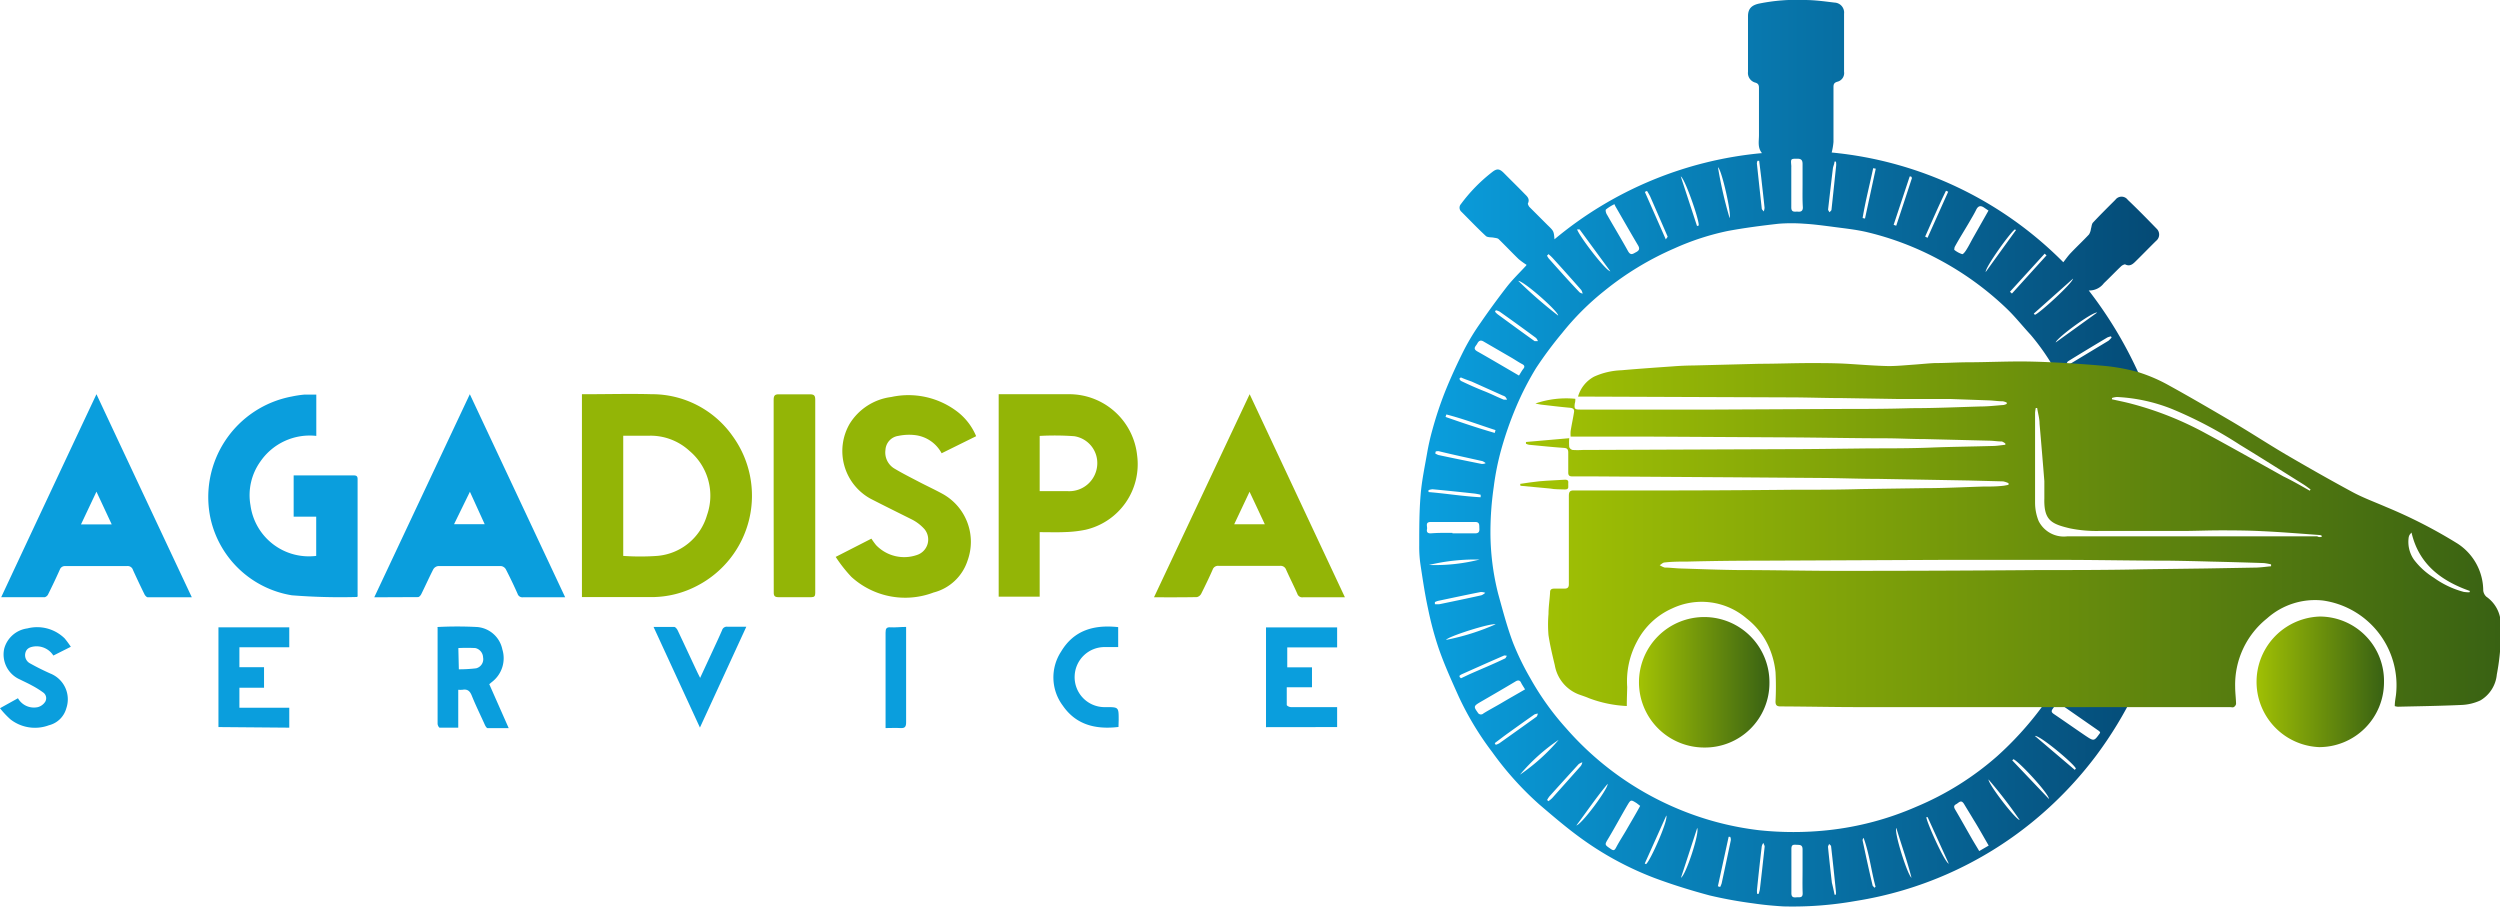
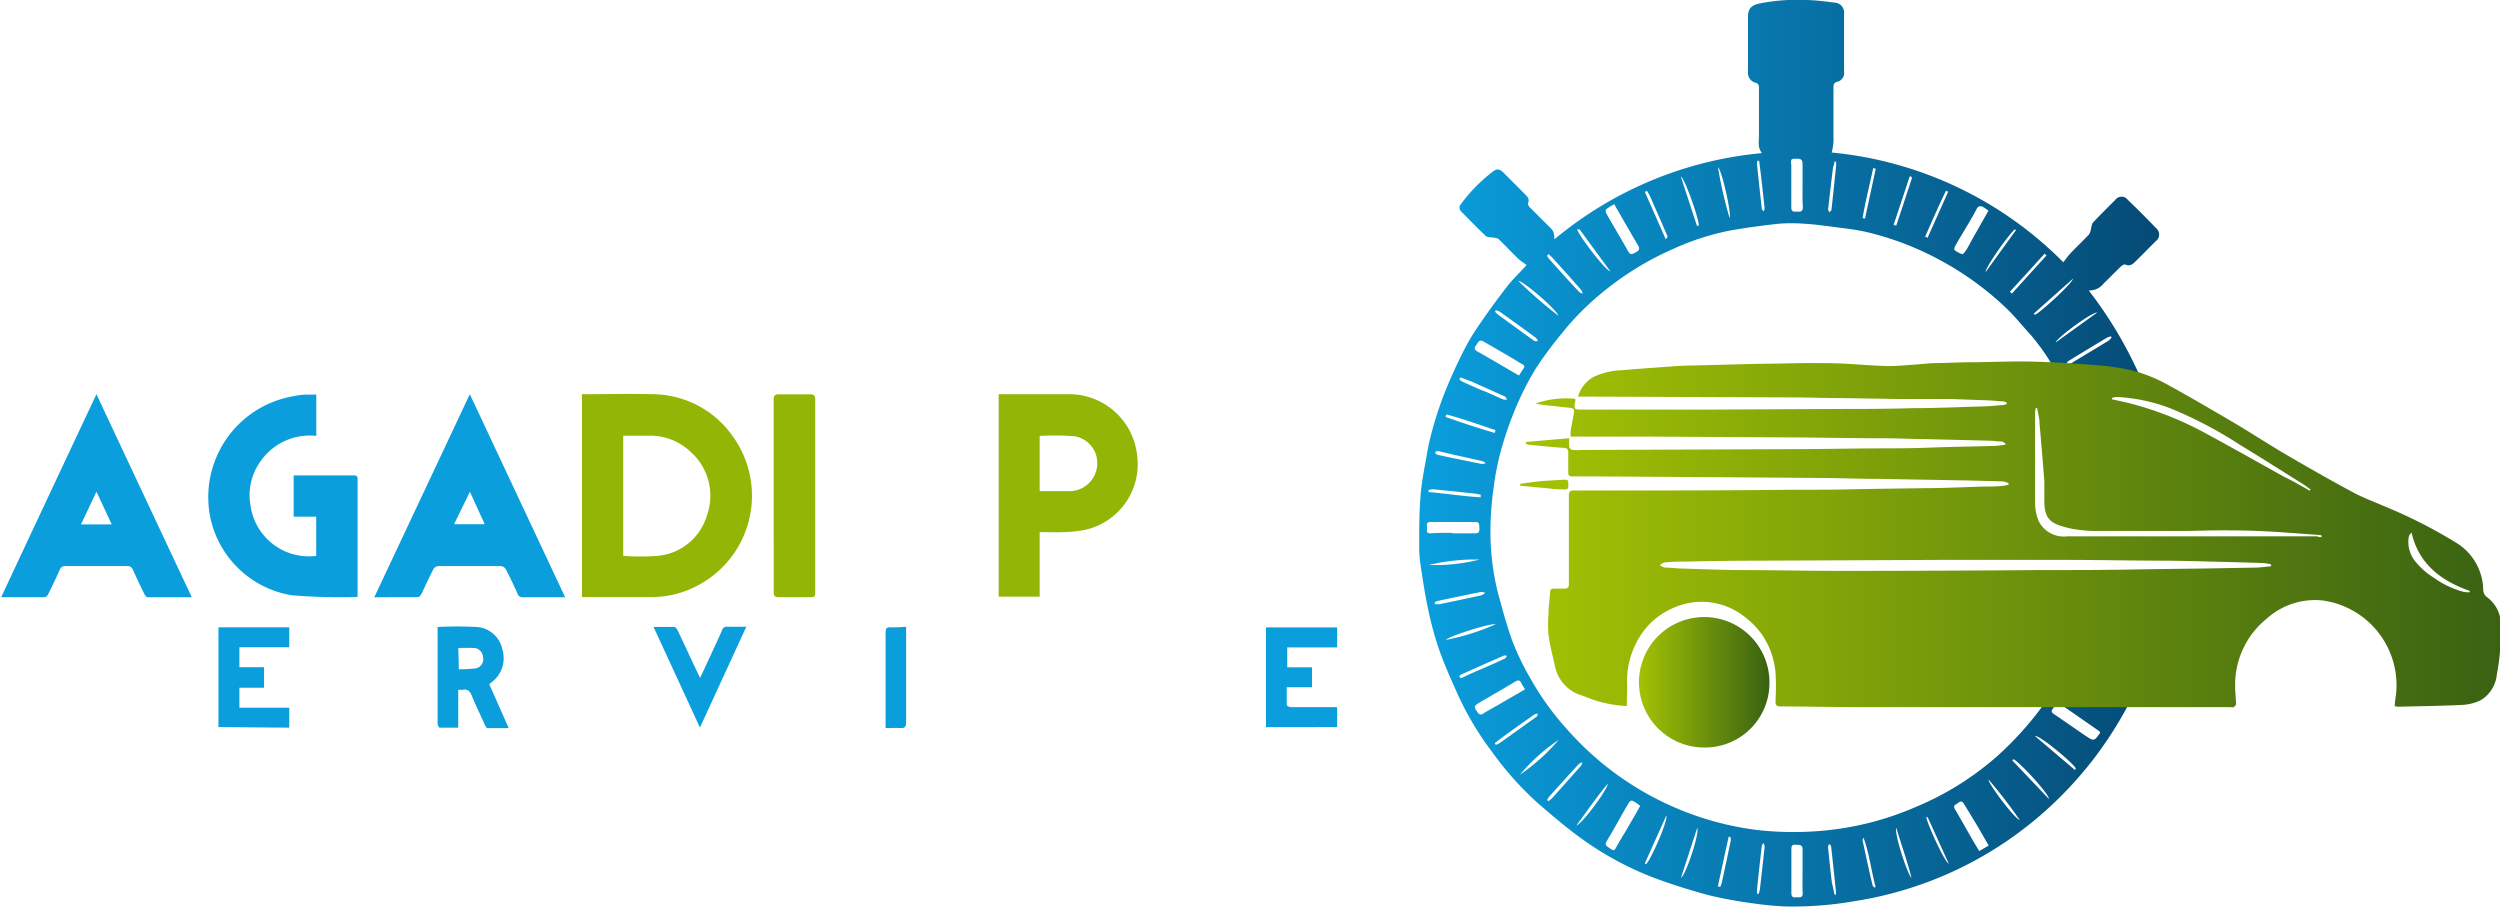
<svg xmlns="http://www.w3.org/2000/svg" xmlns:xlink="http://www.w3.org/1999/xlink" viewBox="0 0 250.63 90.9">
  <defs>
    <style>.cls-1{fill:url(#linear-gradient);}.cls-2{fill:#0a9edd;}.cls-3{fill:#93b506;}.cls-4{fill:url(#linear-gradient-2);}.cls-5{fill:url(#linear-gradient-3);}.cls-6{fill:url(#linear-gradient-4);}.cls-7{fill:#a1c104;}</style>
    <linearGradient id="linear-gradient" x1="142.2" y1="45.45" x2="216.5" y2="45.45" gradientUnits="userSpaceOnUse">
      <stop offset="0.01" stop-color="#0a9edd" />
      <stop offset="1" stop-color="#054a75" />
    </linearGradient>
    <linearGradient id="linear-gradient-2" x1="164.38" y1="68.4" x2="177.39" y2="68.4" gradientUnits="userSpaceOnUse">
      <stop offset="0.01" stop-color="#a1c104" />
      <stop offset="1" stop-color="#396213" />
    </linearGradient>
    <linearGradient id="linear-gradient-3" x1="225.95" y1="68.36" x2="238.96" y2="68.36" xlink:href="#linear-gradient-2" />
    <linearGradient id="linear-gradient-4" x1="153.04" y1="53.59" x2="250.63" y2="53.59" xlink:href="#linear-gradient-2" />
  </defs>
  <g id="Layer_2" data-name="Layer 2">
    <g id="Layer_1-2" data-name="Layer 1">
      <path class="cls-1" d="M212.36,70.48l-3.5-1.93v-.11l5.95-.89c-.27.63-.5,1.22-.77,1.79a39.58,39.58,0,0,1-3.88,6.39,38.19,38.19,0,0,1-6.44,6.7A37.25,37.25,0,0,1,186,90.33a36.22,36.22,0,0,1-7.2.54c-1-.06-2-.15-3-.3a43.62,43.62,0,0,1-4.4-.8c-1.87-.5-3.74-1.08-5.56-1.76a31.75,31.75,0,0,1-7.58-4.15c-1.36-1-2.65-2.11-3.94-3.21a31.8,31.8,0,0,1-4.72-5.25,30.2,30.2,0,0,1-3.37-5.59c-.71-1.58-1.43-3.17-2-4.81a32.9,32.9,0,0,1-1.07-4c-.31-1.42-.52-2.86-.74-4.3a12.32,12.32,0,0,1-.14-2c0-1.69,0-3.39.14-5.08.11-1.38.4-2.76.64-4.13a23.21,23.21,0,0,1,.56-2.47,36.45,36.45,0,0,1,1.23-3.7c.58-1.45,1.24-2.88,1.94-4.27a23,23,0,0,1,1.64-2.69q1.28-1.86,2.66-3.64c.57-.72,1.24-1.37,1.87-2.05a.44.44,0,0,0,.08-.12,7.51,7.51,0,0,1-.8-.58c-.67-.65-1.32-1.34-2-2-.12-.11-.34-.11-.52-.15s-.6,0-.77-.17c-.84-.78-1.63-1.61-2.44-2.42a.54.54,0,0,1-.05-.77,16.29,16.29,0,0,1,3.15-3.22c.47-.37.73-.32,1.15.1.68.69,1.38,1.37,2.06,2.07.25.26.59.51.35,1,0,.07.08.25.16.34l1.8,1.8c.64.62.64.61.71,1.44a37.84,37.84,0,0,1,20.8-8.64c-.47-.57-.29-1.22-.3-1.85,0-1.55,0-3.11,0-4.67,0-.3-.06-.47-.41-.56a1,1,0,0,1-.69-1.07c0-1.85,0-3.71,0-5.57,0-.75.36-1.11,1.11-1.27A19,19,0,0,1,180.92,0c1,0,2,.14,3,.26a1,1,0,0,1,.95,1.12c0,1.94,0,3.87,0,5.81a.89.89,0,0,1-.66,1c-.4.11-.4.32-.4.61,0,1.81,0,3.62,0,5.43a6.35,6.35,0,0,1-.18,1.06,37.75,37.75,0,0,1,23.22,11c.26-.33.49-.66.76-.94.6-.63,1.23-1.22,1.82-1.85a1.38,1.38,0,0,0,.19-.56c.07-.21.07-.48.21-.63.73-.78,1.49-1.53,2.24-2.28a.77.77,0,0,1,1.24,0c1,.95,1.94,1.91,2.89,2.89a.81.81,0,0,1-.05,1.23c-.68.67-1.35,1.36-2,2-.31.31-.61.61-1.11.35-.08,0-.28.09-.38.18-.59.56-1.15,1.15-1.74,1.71a1.82,1.82,0,0,1-1.52.73,41.67,41.67,0,0,1,5.68,9.89l-.09.15-1-.1c-1.16-.16-2.32-.33-3.49-.48s-2.44-.23-3.65-.44c-.27,0-.5-.51-.69-.82a22.76,22.76,0,0,0-2.57-3.74c-.8-.86-1.53-1.79-2.37-2.6a30.59,30.59,0,0,0-6.91-5,29.75,29.75,0,0,0-7.15-2.71c-1.19-.28-2.41-.39-3.62-.56-.88-.11-1.76-.23-2.65-.28a17.08,17.08,0,0,0-2.58,0c-1.69.19-3.39.41-5.07.72a25.83,25.83,0,0,0-5.4,1.76,30.22,30.22,0,0,0-7,4.25,26.67,26.67,0,0,0-4.22,4.21A39.28,39.28,0,0,0,154,36.89a29.62,29.62,0,0,0-2,3.89A35.63,35.63,0,0,0,150.52,45a26.37,26.37,0,0,0-.77,3.82,31.62,31.62,0,0,0-.33,4.45,25.13,25.13,0,0,0,.78,6.28c.45,1.63.88,3.27,1.47,4.85A26.46,26.46,0,0,0,153.42,68,27.58,27.58,0,0,0,157,73a30.52,30.52,0,0,0,11.34,8.14,30.1,30.1,0,0,0,8,2.09,32.57,32.57,0,0,0,6.91,0,30.08,30.08,0,0,0,8.88-2.36,29.38,29.38,0,0,0,8.1-5.07A33,33,0,0,0,204.61,71c.37-.51.69-1,1-1.57l0-.08a3.87,3.87,0,0,1,2.81-.62l3.35,1.83a2.7,2.7,0,0,0,.43.11Zm-1.82,2.93a.58.58,0,0,0-.13-.14l-3.51-2.44c-.64-.44-.64-.43-1.11.23-.16.22-.13.35.08.5,1.08.73,2.14,1.48,3.22,2.21.84.56.85.54,1.43-.27C210.53,73.49,210.53,73.47,210.54,73.41Zm-57.65-4.3c-.17-.28-.31-.48-.41-.69s-.28-.26-.52-.12c-1.2.72-2.41,1.42-3.62,2.12-.6.36-.61.44-.2,1a.36.36,0,0,0,.58.1c.6-.37,1.23-.7,1.84-1.06C151.33,70,152.09,69.58,152.89,69.11Zm-.61-31.46c.17-.26.28-.48.44-.68s.12-.35-.12-.47-.67-.4-1-.6l-2.88-1.67c-.34-.2-.51,0-.63.23s-.49.48,0,.76C149.47,36,150.85,36.82,152.28,37.65Zm12.15,43.14-.35-.27c-.57-.36-.59-.37-.93.2-.64,1.09-1.24,2.21-1.89,3.3-.41.68-.42.65.24,1.1.28.19.37.12.52-.16.33-.63.73-1.23,1.09-1.86S164,81.59,164.43,80.79Zm-2.58-60.32A4.36,4.36,0,0,0,161,21c-.07.07,0,.38.11.53.7,1.23,1.43,2.43,2.11,3.66.27.47.51.24.8.09s.4-.33.21-.66c-.77-1.3-1.51-2.6-2.26-3.9C161.92,20.64,161.89,20.55,161.85,20.47Zm-16.24,33c.75,0,1.51,0,2.26,0,.38,0,.46-.17.44-.49s.06-.66-.44-.65h-4.43c-.6,0-.32.44-.38.72s.06.43.38.42C144.16,53.41,144.89,53.42,145.61,53.42Zm53.74-32.36-.43-.29c-.36-.25-.61-.19-.81.22s-.47.85-.71,1.27c-.48.82-1,1.64-1.45,2.47,0,.08-.07.26,0,.29a2.39,2.39,0,0,0,.77.41c.11,0,.31-.27.42-.45.24-.38.44-.79.66-1.18Zm-18.64-2.5c0-.72,0-1.44,0-2.17,0-.38-.13-.53-.52-.53-.67,0-.67,0-.61.69a1.2,1.2,0,0,1,0,.19c0,1.32,0,2.64,0,4,0,.56.38.4.68.43s.49-.08.48-.44C180.69,20,180.71,19.27,180.71,18.56Zm18.66,66.16c-.53-.91-1-1.77-1.54-2.63-.3-.51-.61-1-.92-1.52s-.53-.14-.8,0-.24.31-.09.56c.55.93,1.07,1.87,1.61,2.81.25.44.52.87.79,1.33Zm-18.66,2.59c0-.73,0-1.47,0-2.21,0-.5-.31-.44-.63-.46s-.49,0-.49.42c0,1.48,0,3,0,4.43,0,.39.18.45.49.42s.66.1.64-.43C180.69,88.76,180.71,88,180.71,87.31ZM146.46,68l.87-.41c1.17-.52,2.35-1,3.51-1.56.1,0,.16-.19.23-.29-.11,0-.24-.06-.33,0-1.39.6-2.77,1.22-4.16,1.84a1.16,1.16,0,0,0-.24.14.16.16,0,0,0,0,.16C146.32,67.88,146.4,67.92,146.46,68Zm3.51-5.4c-.32-.22-4.81,1.2-5,1.55A23.21,23.21,0,0,0,150,62.56Zm-1.5-6.5a19.86,19.86,0,0,0-5.22.54A18.19,18.19,0,0,0,148.47,56.06Zm-4.54-10.8-.05.15a1.2,1.2,0,0,0,.34.17c1.44.31,2.88.6,4.32.89.12,0,.26,0,.4-.08a1.22,1.22,0,0,0-.32-.2c-1.46-.33-2.93-.64-4.4-1A1,1,0,0,0,143.93,45.26Zm-.08,15.1,0,.17a2.44,2.44,0,0,0,.47,0c1.4-.29,2.8-.58,4.19-.89a1.29,1.29,0,0,0,.39-.25,1.22,1.22,0,0,0-.45-.08c-1.43.28-2.86.59-4.29.89A1.87,1.87,0,0,0,143.85,60.36Zm6-17,.08-.28c-1.64-.53-3.26-1.14-4.93-1.57l-.08.25C146.54,42.37,148.18,42.92,149.84,43.4Zm-1.41,6.45,0-.25a6,6,0,0,0-.61-.12c-1.4-.15-2.8-.3-4.2-.43a1.27,1.27,0,0,0-.42.09l0,.19C145,49.48,146.69,49.76,148.43,49.85Zm-2-12s-.15.12-.14.13.11.19.19.22c.75.36,1.51.7,2.27,1s1.31.59,2,.87c.09,0,.22,0,.33,0a1.48,1.48,0,0,0-.17-.28.66.66,0,0,0-.25-.13l-3.14-1.41C147.17,38.12,146.82,38,146.44,37.83Zm65.26-4-.07-.13a1.89,1.89,0,0,0-.36.11q-2,1.19-3.93,2.38c-.09.05-.12.18-.18.28.12,0,.27,0,.36,0l3.86-2.33A2.79,2.79,0,0,0,211.7,33.83ZM149.85,74.5l.1.17a1.73,1.73,0,0,0,.37-.16q1.86-1.32,3.71-2.65c.09-.06.1-.21.15-.32a1.06,1.06,0,0,0-.36.09c-.86.6-1.71,1.21-2.56,1.82C150.78,73.79,150.32,74.15,149.85,74.5Zm.1-43.39-.07.14a2,2,0,0,0,.25.25c1.23.9,2.47,1.81,3.72,2.7.08,0,.22,0,.33,0a1,1,0,0,0-.19-.32q-1.81-1.34-3.65-2.64A1.66,1.66,0,0,0,150,31.11Zm6.26.53c0-.45-3.49-3.5-4-3.48A45.45,45.45,0,0,0,156.21,31.64ZM208,77.18l.11-.13c-.13-.43-3.64-3.38-4.11-3.27Zm-6.15-1.07-.12.12,3.68,3.87C205.43,79.58,202.33,76.26,201.84,76.11Zm-49.45,1.54a19.52,19.52,0,0,0,3.86-3.48A18.77,18.77,0,0,0,152.39,77.65ZM158.11,23c.2.66,2.85,4.14,3.33,4.2L158.36,23S158.21,23,158.11,23Zm-2.89,2.51-.13.12a1.75,1.75,0,0,0,.18.29c1,1.12,2,2.25,3.06,3.36.08.09.22.11.33.17a1,1,0,0,0-.13-.37q-1.42-1.62-2.87-3.21A4.94,4.94,0,0,0,155.22,25.46ZM155.1,80.2l.13.12a2.85,2.85,0,0,0,.38-.31q1.44-1.61,2.87-3.22a.88.88,0,0,0,.15-.37,1.43,1.43,0,0,0-.37.19q-1.47,1.61-2.93,3.23A2.74,2.74,0,0,0,155.1,80.2Zm44.25-2.06c0,.5,2.69,4,3.13,4.07A47.29,47.29,0,0,0,199.35,78.14Zm-34.24-59-.21.1L167,24c.13-.19.2-.26.18-.29-.57-1.32-1.15-2.65-1.74-4A6.34,6.34,0,0,0,165.11,19.13Zm1.94,62.62-2.16,4.81.13.06C165.44,86.32,167.27,82.22,167.05,81.75Zm-9.05,1c.5,0,3.24-3.71,3.17-4.18C160.05,79.92,159.09,81.34,158,82.8ZM168.52,88c.5-.29,1.88-4.49,1.63-5Zm1.61-65.34.17-.05c.07-.56-1.41-4.76-1.8-4.92Zm3.27-.81c.2-.42-.79-4.83-1.17-5.08A41.43,41.43,0,0,0,173.4,21.87Zm2.76,67.76.15,0a3.6,3.6,0,0,0,.12-.44q.25-2.14.48-4.29c0-.12-.09-.25-.13-.38a1,1,0,0,0-.16.34q-.26,2.19-.48,4.38A2.17,2.17,0,0,0,176.16,89.63Zm.2-73.49-.17,0a1.14,1.14,0,0,0-.06.25c.16,1.51.32,3,.49,4.54,0,.1.13.19.2.29a1.3,1.3,0,0,0,.08-.37c-.1-1-.22-2-.33-3Zm-4.14,72.73.23.07a2.75,2.75,0,0,0,.15-.36c.31-1.44.62-2.88.92-4.33,0-.1,0-.23-.07-.34h-.15Zm17.62-66.31.26.09q.79-2.37,1.57-4.76s0-.11-.09-.18h-.13ZM187.91,89l.12-.1c-.44-1.62-.62-3.31-1.2-4.9a.33.33,0,0,0-.1.26c.32,1.5.64,3,1,4.5C187.72,88.81,187.84,88.88,187.91,89Zm-4,.69.14,0a1.47,1.47,0,0,0,0-.36c-.15-1.5-.31-3-.48-4.49,0-.08-.14-.16-.21-.24,0,.11-.11.21-.1.31.12,1.2.25,2.4.39,3.59C183.74,88.85,183.83,89.25,183.91,89.65Zm.14-73.49h-.14c0,.23-.13.46-.16.69q-.25,2.06-.48,4.11c0,.08.09.19.14.28.07-.08.19-.16.2-.25.16-1.48.32-3,.47-4.44A1.67,1.67,0,0,0,184.05,16.16Zm4,.71-.26-.05c-.35,1.66-.78,3.31-1.06,5l.24.05ZM201.5,29.25l.2.18,3.47-3.83-.19-.17Zm-8.25,52.67-.13,0c0,.45,1.82,4.52,2.25,4.67ZM190.11,83c-.25.4,1.08,4.62,1.52,5C191.23,86.38,190.64,84.78,190.11,83Zm12-59.94L202,23c-.42.23-3,3.82-2.93,4.27Zm1.78,8.38.11.12c.39-.09,3.76-3.15,3.83-3.63ZM193,23.72l.24.12,2.07-4.62-.22-.1C194.35,20.63,193.69,22.18,193,23.72Zm17.25,7.61c-.52-.06-4.07,2.55-4.16,3Z" />
      <path class="cls-2" d="M9.67,39.52c3.21,6.85,6.37,13.57,9.56,20.36-1.53,0-3,0-4.41,0-.12,0-.28-.18-.34-.31-.4-.81-.78-1.62-1.15-2.43a.55.55,0,0,0-.6-.39c-2.06,0-4.12,0-6.18,0A.54.54,0,0,0,6,57.1c-.37.83-.76,1.65-1.17,2.47a.55.55,0,0,1-.34.3c-1.43,0-2.86,0-4.37,0C3.29,53.09,6.45,46.36,9.67,39.52Zm0,9.77L8.12,52.57H11.2Z" />
      <path class="cls-2" d="M29.44,47.66h6c.27,0,.41.06.41.36q0,5.81,0,11.61a.85.85,0,0,1,0,.17s-.06.05-.09.05a61.13,61.13,0,0,1-6.5-.17A10,10,0,0,1,21.11,52a10.26,10.26,0,0,1,8.15-12.25,10.47,10.47,0,0,1,1.25-.19c.39,0,.78,0,1.2,0v4.14a6,6,0,0,0-5.6,2.56,5.8,5.8,0,0,0-1,4.39,5.91,5.91,0,0,0,6.59,5.08V51.8H29.44Z" />
      <path class="cls-2" d="M37.52,59.88,47.1,39.52l9.56,20.36h-.74c-1.17,0-2.33,0-3.5,0a.5.5,0,0,1-.53-.35c-.37-.83-.76-1.65-1.18-2.46a.65.65,0,0,0-.47-.32q-3.16,0-6.32,0a.67.67,0,0,0-.48.32c-.42.82-.8,1.67-1.21,2.5-.06.12-.2.28-.31.29Zm8-7.33h3.07L47.11,49.3Z" />
      <path class="cls-3" d="M58.34,59.86V39.52h.52c2.15,0,4.31-.06,6.47,0a9.88,9.88,0,0,1,8.11,4.19,10.17,10.17,0,0,1-3.52,15,9.83,9.83,0,0,1-4.57,1.15h-7Zm4.14-4.13a24,24,0,0,0,3.4,0,5.68,5.68,0,0,0,5-4.09,5.86,5.86,0,0,0-1.75-6.43,5.77,5.77,0,0,0-4-1.53H62.48Z" />
      <path class="cls-3" d="M104.23,53.35v6.47h-4.11V39.52h.5c2.2,0,4.41,0,6.61,0A6.85,6.85,0,0,1,114,45.66a6.74,6.74,0,0,1-5.18,7.45,11.66,11.66,0,0,1-2,.23C106,53.38,105.16,53.35,104.23,53.35Zm0-9.65v5.54h2.84A2.81,2.81,0,0,0,110,46.61a2.72,2.72,0,0,0-2.31-2.88A27.34,27.34,0,0,0,104.26,43.7Z" />
-       <path class="cls-3" d="M115.69,59.88l9.59-20.36,9.55,20.36h-2.64c-.52,0-1,0-1.56,0a.52.52,0,0,1-.57-.35c-.36-.82-.77-1.62-1.13-2.43a.58.58,0,0,0-.62-.37h-6.13a.56.56,0,0,0-.61.38c-.36.82-.75,1.62-1.15,2.42a.67.67,0,0,1-.42.33C118.6,59.89,117.2,59.88,115.69,59.88Zm9.58-10.58-1.54,3.26h3.07C126.29,51.47,125.81,50.44,125.27,49.3Z" />
-       <path class="cls-3" d="M83.78,55.83,87.36,54a7.42,7.42,0,0,0,.46.64,3.9,3.9,0,0,0,4.1,1,1.63,1.63,0,0,0,.77-2.58,4.28,4.28,0,0,0-1.31-1C90,51.37,88.64,50.7,87.28,50a5.45,5.45,0,0,1-2.09-7.53,5.76,5.76,0,0,1,4.16-2.67,8.08,8.08,0,0,1,6.57,1.43,6,6,0,0,1,1.94,2.5L94.4,45.44a3.48,3.48,0,0,0-2.67-1.82,5.26,5.26,0,0,0-1.68.08,1.5,1.5,0,0,0-1.28,1.39A1.88,1.88,0,0,0,89.71,47c.77.46,1.57.86,2.37,1.28s1.63.8,2.43,1.24A5.49,5.49,0,0,1,97,56.2a4.84,4.84,0,0,1-3.41,3.2,8,8,0,0,1-8.24-1.57A14.18,14.18,0,0,1,83.78,55.83Z" />
-       <path class="cls-3" d="M77.56,49.7c0-3.2,0-6.41,0-9.61,0-.43.11-.57.55-.56,1,0,2.05,0,3.07,0,.44,0,.55.12.55.56q0,8.35,0,16.73c0,.88,0,1.76,0,2.64,0,.31-.1.41-.41.41-1.08,0-2.17,0-3.25,0-.4,0-.51-.12-.5-.5C77.57,56.14,77.56,52.92,77.56,49.7Z" />
+       <path class="cls-3" d="M77.56,49.7c0-3.2,0-6.41,0-9.61,0-.43.11-.57.55-.56,1,0,2.05,0,3.07,0,.44,0,.55.12.55.56q0,8.35,0,16.73c0,.88,0,1.76,0,2.64,0,.31-.1.41-.41.41-1.08,0-2.17,0-3.25,0-.4,0-.51-.12-.5-.5C77.57,56.14,77.56,52.92,77.56,49.7" />
      <path class="cls-2" d="M43.84,62.86a38.14,38.14,0,0,1,4,0,2.81,2.81,0,0,1,2.52,2.24,3,3,0,0,1-1.07,3.29l-.24.2L51,73c-.75,0-1.43,0-2.11,0-.1,0-.22-.2-.28-.33-.45-1-.91-1.93-1.31-2.92-.18-.46-.43-.69-.93-.6a2.63,2.63,0,0,1-.43,0v3.8c-.65,0-1.26,0-1.86,0-.08,0-.2-.24-.21-.38,0-.72,0-1.44,0-2.17v-7.5ZM46,67.1A14.39,14.39,0,0,0,47.73,67a.94.94,0,0,0,.7-1.09,1,1,0,0,0-.77-.94,16.29,16.29,0,0,0-1.71,0Z" />
      <path class="cls-2" d="M21.9,72.89v-10H29v2H24v2h2.47v2.06H24v2h5v2Z" />
      <path class="cls-2" d="M126.92,72.9v-10h7.13v2h-5v2h2.48V68.9H129c0,.63,0,1.2,0,1.77,0,.09.26.22.41.22,1.35,0,2.7,0,4.06,0h.58v2Z" />
-       <path class="cls-2" d="M0,71,1.8,70a1.84,1.84,0,0,0,2,.89,1.27,1.27,0,0,0,.74-.55.7.7,0,0,0-.23-.93,9,9,0,0,0-1.11-.69c-.4-.22-.82-.41-1.22-.61A2.73,2.73,0,0,1,.43,65,2.78,2.78,0,0,1,2.74,63,3.94,3.94,0,0,1,6.48,64a9.7,9.7,0,0,1,.62.84l-1.75.88a2,2,0,0,0-1.94-.91c-.44.06-.79.22-.88.71a.93.93,0,0,0,.51,1c.66.37,1.33.7,2,1A2.78,2.78,0,0,1,6.65,71,2.41,2.41,0,0,1,4.9,72.71a4,4,0,0,1-3.85-.59A8.74,8.74,0,0,1,0,71Z" />
      <path class="cls-2" d="M65.52,62.85c.75,0,1.41,0,2.06,0,.13,0,.29.2.36.35.67,1.41,1.33,2.84,2,4.26l.25.5,1.29-2.78c.31-.67.62-1.33.91-2a.49.49,0,0,1,.53-.35c.6,0,1.19,0,1.9,0L70.17,72.94Z" />
-       <path class="cls-2" d="M112.13,72.88c-2.29.27-4.26-.21-5.59-2.15a4.72,4.72,0,0,1-.16-5.41c1.29-2.16,3.32-2.71,5.72-2.45v2h-1.36a3,3,0,0,0-3,2.83,3,3,0,0,0,2.91,3.19h.24c1.26,0,1.26,0,1.26,1.29Z" />
      <path class="cls-2" d="M90.84,62.85v.56c0,3,0,6,0,9,0,.45-.12.61-.58.58s-1,0-1.48,0c0-.22,0-.37,0-.52,0-3,0-6,0-9.05,0-.42.1-.56.52-.53S90.28,62.85,90.84,62.85Z" />
      <path class="cls-4" d="M170.85,74.94a6.54,6.54,0,1,1,6.54-6.46A6.46,6.46,0,0,1,170.85,74.94Z" />
-       <path class="cls-5" d="M239,68.39a6.5,6.5,0,0,1-6.51,6.51,6.55,6.55,0,0,1,.06-13.09A6.45,6.45,0,0,1,239,68.39Z" />
      <path class="cls-6" d="M163.09,70.78a12.35,12.35,0,0,1-3.78-.78c-.34-.15-.7-.26-1.05-.39a3.83,3.83,0,0,1-2.39-2.93c-.24-1-.48-2-.63-3a12.49,12.49,0,0,1,0-2.12c0-.73.12-1.46.16-2.19,0-.31.19-.36.44-.36s.7,0,1,0,.44-.11.44-.44c0-.94,0-1.89,0-2.83,0-2,0-4,0-6,0-.41.08-.59.54-.57,1,0,2,0,3,0,1.69,0,3.37,0,5.05,0q6.87,0,13.73-.07c2.33,0,4.66,0,7-.07l6.27-.09c2,0,3.93-.1,5.89-.16.69,0,1.38,0,2.07-.08a4.94,4.94,0,0,0,.53-.1l0-.16a2.28,2.28,0,0,0-.54-.18l-3.44-.09-9-.16c-1.81,0-3.61-.07-5.42-.09l-9.3-.07-14-.09c-.68,0-1.37,0-2.05,0-.29,0-.39-.11-.39-.39,0-.68,0-1.35,0-2,0-.34-.12-.45-.47-.47-1.15-.08-2.3-.2-3.46-.31a1.15,1.15,0,0,1-.31-.11v-.17l4.34-.38a5.1,5.1,0,0,0,0,.89.48.48,0,0,0,.34.29,8.17,8.17,0,0,0,1,0l20.21-.08c2.91,0,5.81-.05,8.72-.08,2,0,4,0,6-.08s4.11-.1,6.17-.16c.43,0,.85-.08,1.28-.12l0-.13a1.37,1.37,0,0,0-.34-.2c-.41,0-.82-.07-1.22-.08l-6.46-.16c-1.27,0-2.54-.07-3.82-.08-3.22,0-6.45-.07-9.67-.09l-14.3-.08c-2.58,0-5.15,0-7.77,0a3.3,3.3,0,0,1,0-.56c.1-.63.24-1.26.34-1.89.05-.3-.11-.41-.4-.44-1-.09-1.9-.2-2.85-.31a5.59,5.59,0,0,1-.62-.12,9.53,9.53,0,0,1,4-.47c0,.14,0,.3-.05.45-.08.57,0,.63.54.63l7.44,0c2,0,4,0,6,0L184.14,41c2.5,0,5,0,7.5-.08,2.29,0,4.59-.1,6.88-.17.78,0,1.56-.09,2.35-.15a1.28,1.28,0,0,0,.31-.11v-.13a1.49,1.49,0,0,0-.39-.13c-.45,0-.91-.07-1.36-.09L195.53,40c-1.76,0-3.52,0-5.28,0l-5.52-.09c-1.62,0-3.24-.06-4.86-.07l-20.82-.08h-.85a3.3,3.3,0,0,1,1.61-2,7.22,7.22,0,0,1,2.73-.64c1.72-.15,3.44-.27,5.16-.39q1-.08,2.07-.09l6.64-.17c1.68,0,3.36-.07,5.05-.07,1.29,0,2.58,0,3.86.08s2.63.19,4,.22c.87,0,1.75-.09,2.63-.15.67-.05,1.34-.12,2-.15,1.07,0,2.14-.07,3.2-.08,2.17,0,4.34-.12,6.51-.07s4.56.2,6.83.39a20,20,0,0,1,3.78.64,16.15,16.15,0,0,1,3.23,1.39c2,1.1,4,2.27,6,3.44s3.71,2.3,5.59,3.41c2.24,1.31,4.49,2.59,6.77,3.82,1.08.58,2.24,1,3.36,1.49a49.31,49.31,0,0,1,7.16,3.67,5.64,5.64,0,0,1,2.57,4.71,1,1,0,0,0,.31.61,3.37,3.37,0,0,1,1.45,2.8,22.71,22.71,0,0,1-.4,5,3.37,3.37,0,0,1-1.65,2.6,5,5,0,0,1-1.81.45c-2.15.1-4.31.13-6.46.18a1.51,1.51,0,0,1-.31-.06c0-.38.07-.75.12-1.11a8.58,8.58,0,0,0-7.34-9.48A7.23,7.23,0,0,0,227.27,62a8.5,8.5,0,0,0-3.19,6.88c0,.56.08,1.13.09,1.69a.47.47,0,0,1-.24.32c-.09.05-.24,0-.37,0q-18.59,0-37.17,0c-2.63,0-5.25-.06-7.88-.07-.39,0-.52-.13-.51-.52a28.45,28.45,0,0,0,0-2.92,8.37,8.37,0,0,0-.49-2.09A7.44,7.44,0,0,0,175.1,62a6.92,6.92,0,0,0-7.47-1,7.29,7.29,0,0,0-3.5,3.28,8.41,8.41,0,0,0-1,4.6C163.12,69.44,163.09,70.07,163.09,70.78Zm64.59-14v-.2a6.27,6.27,0,0,0-.71-.13c-1.78-.06-3.55-.11-5.33-.15q-2.07-.06-4.14-.09c-3.38,0-6.76-.07-10.14-.08H194.52l-18.34.08q-3.5,0-7,.09c-.77,0-1.54,0-2.3.09-.17,0-.33.18-.49.27a1.9,1.9,0,0,0,.5.24c.51,0,1,.07,1.55.09,2,.06,3.94.14,5.91.16,3.4,0,6.79.08,10.19.08q9.9,0,19.82-.08c3.55,0,7.11,0,10.66-.08l6.13-.08,5.09-.09C226.74,56.88,227.21,56.81,227.68,56.77Zm5.07-2.94v-.14a.44.44,0,0,0-.16-.06c-1.94-.14-3.88-.3-5.82-.39-1.37-.07-2.75-.08-4.13-.08s-2.61.06-3.92.06c-2.77,0-5.54,0-8.3,0a13.32,13.32,0,0,1-2.9-.26c-1.85-.44-2.63-.79-2.57-3,0-.58,0-1.16,0-1.74q-.23-2.88-.48-5.75c0-.53-.16-1.05-.24-1.58h-.14a3.81,3.81,0,0,0-.07.47c0,3,0,6,0,9a4.9,4.9,0,0,0,.36,1.87,2.83,2.83,0,0,0,2.86,1.53l25.07,0C232.46,53.87,232.6,53.84,232.75,53.83Zm-1.2-4.64.09-.13c-.22-.16-.44-.33-.67-.48-2.14-1.34-4.27-2.69-6.42-4A41.86,41.86,0,0,0,217.74,41a17.05,17.05,0,0,0-5.5-1.2,1.84,1.84,0,0,0-.51.1l0,.13c.66.15,1.34.28,2,.46a33.07,33.07,0,0,1,7.37,2.94c2.63,1.42,5.23,2.89,7.83,4.34C229.83,48.2,230.68,48.7,231.55,49.19Zm16,10.19.07-.14c-2.84-1-5.12-2.65-5.86-5.86a2.25,2.25,0,0,0-.2.24,1,1,0,0,0-.08.22,3.12,3.12,0,0,0,.51,2.24A7.35,7.35,0,0,0,244,57.92a9.14,9.14,0,0,0,3,1.42A3.57,3.57,0,0,0,247.53,59.38Z" />
      <path class="cls-7" d="M152.4,48.51c.64-.09,1.28-.2,1.92-.26.86-.08,1.72-.1,2.58-.16.31,0,.35.15.32.38s.15.62-.34.6-1,0-1.45-.09l-3-.28Z" />
    </g>
  </g>
</svg>